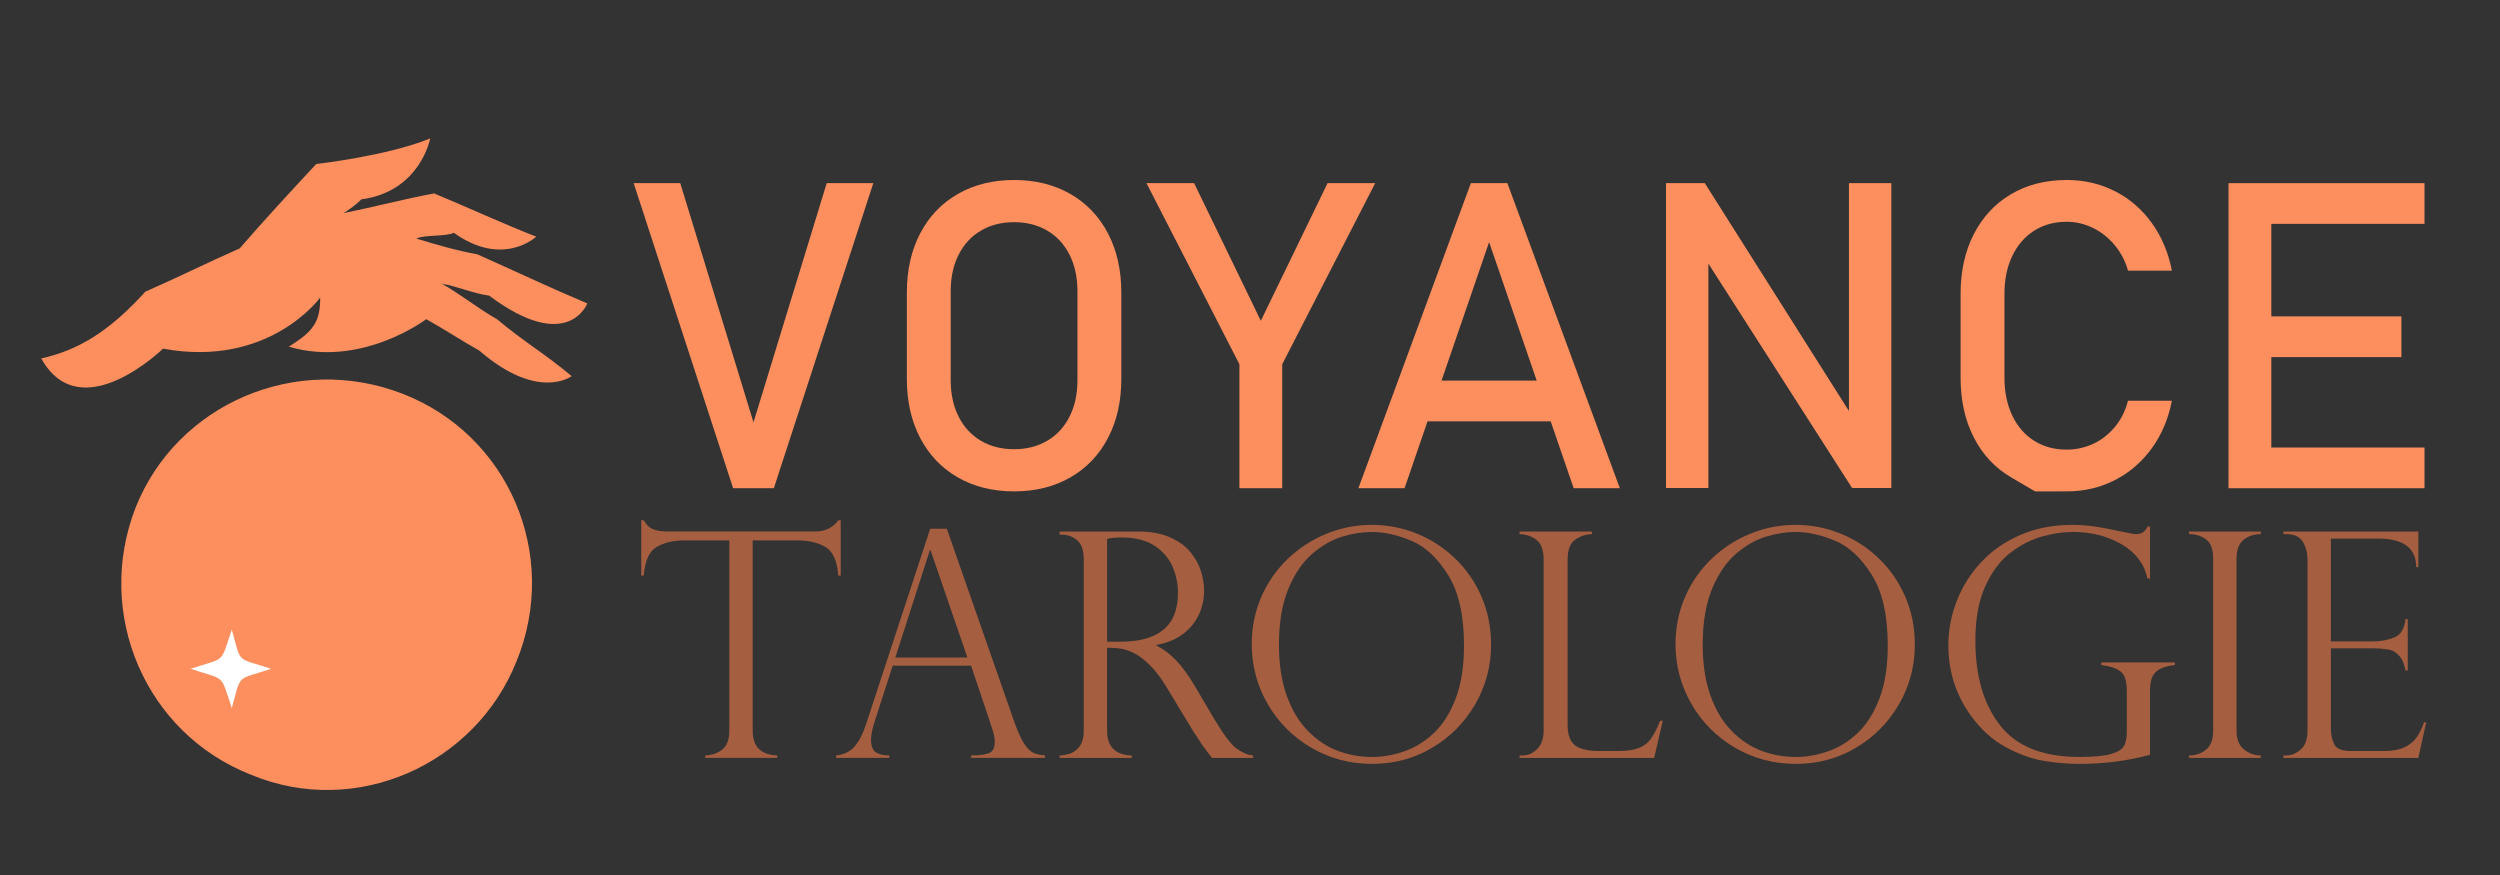
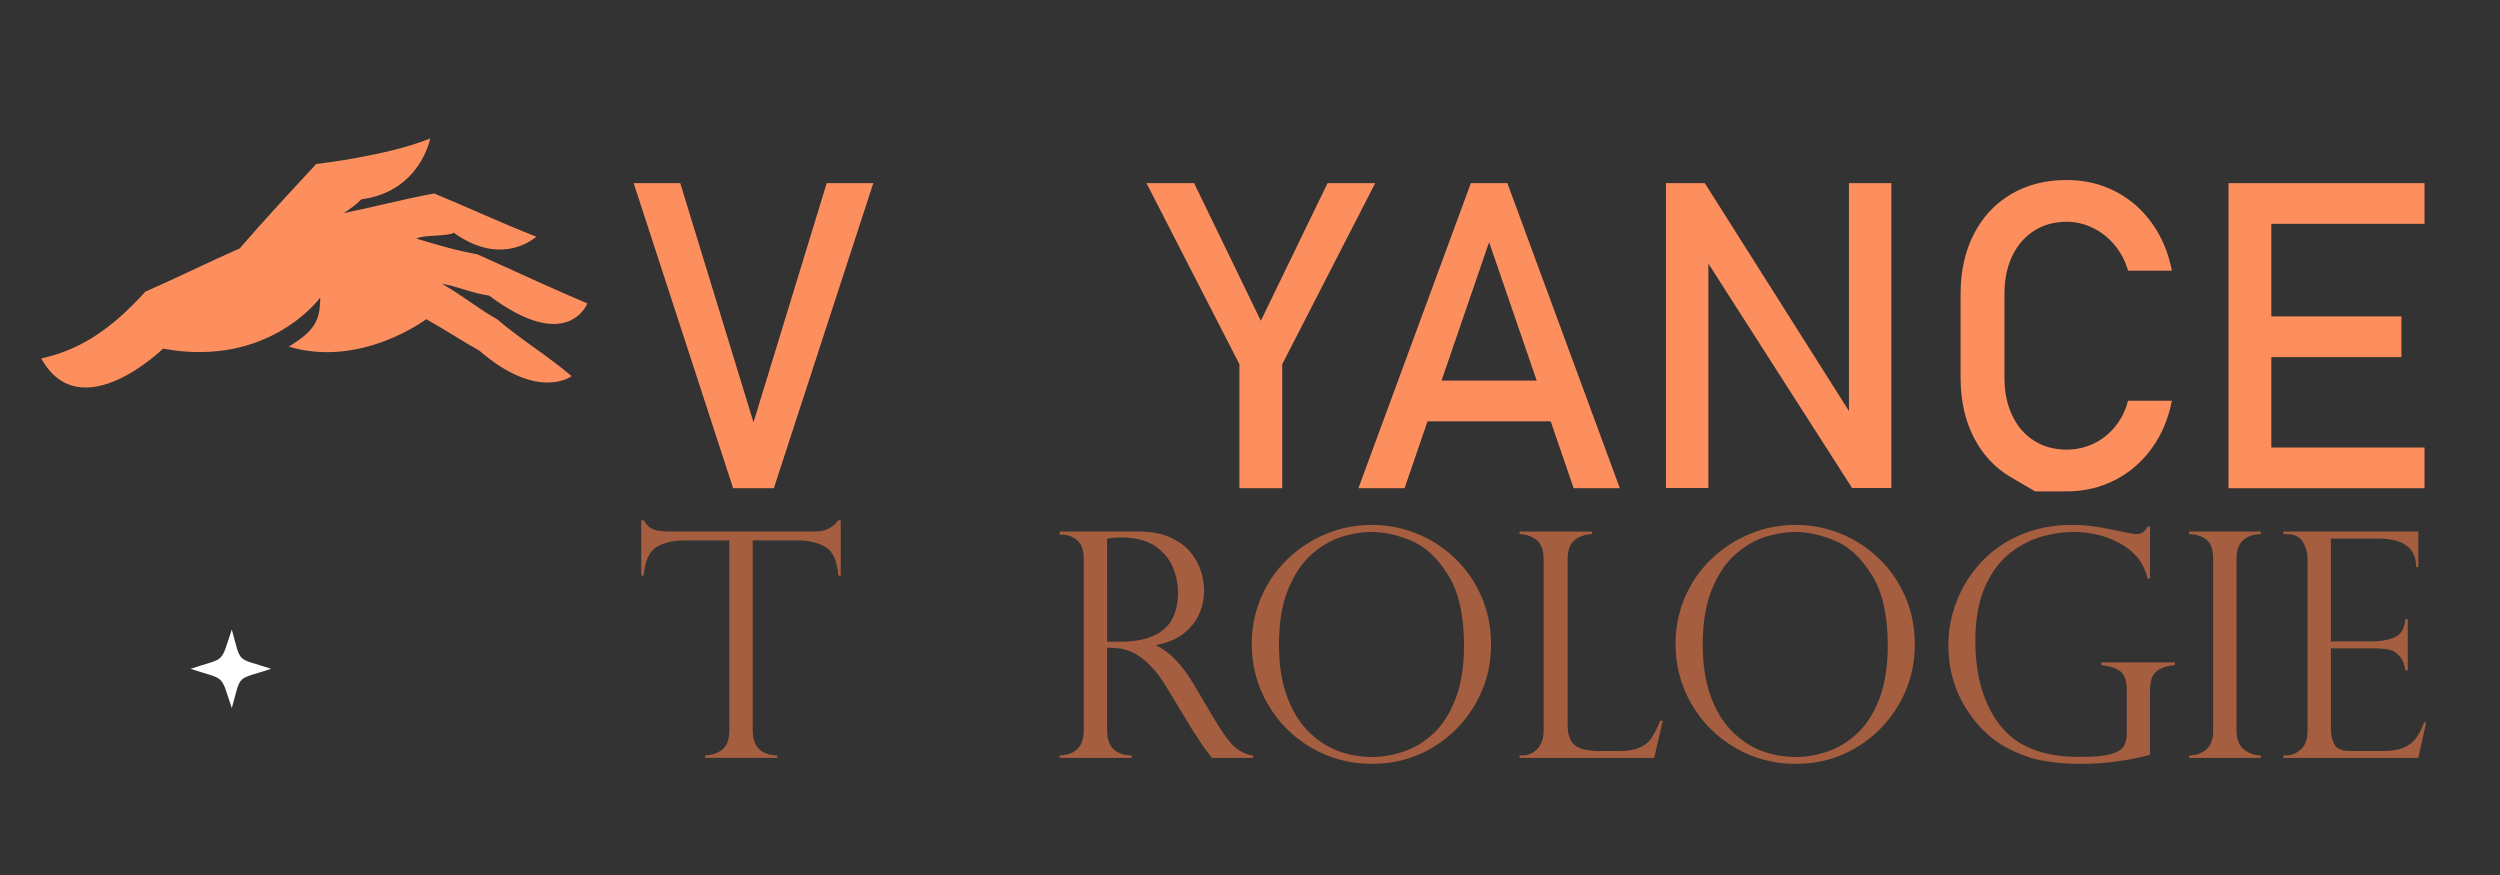
<svg xmlns="http://www.w3.org/2000/svg" version="1.1" id="Calque_1" x="0px" y="0px" width="200px" height="70px" viewBox="0 0 200 70" enable-background="new 0 0 200 70" xml:space="preserve">
  <rect x="0" y="0" width="200" height="70" fill="#333333" stroke="none" />
  <path fill-rule="evenodd" clip-rule="evenodd" fill="#FD8F5F" d="M25.616,23.805c0,0-4.086,5.657-12.572,4.086  c0,0-6.6,6.443-9.744,0.785c2.829-0.628,5.343-2.043,8.329-5.343c2.514-1.1,5.028-2.356,7.543-3.458  c2.043-2.357,4.085-4.558,6.129-6.757c0,0,5.657-0.629,9.115-2.043c0,0-0.786,4.242-5.5,4.871c-0.473,0.472-0.944,0.786-1.415,1.101  c2.357-0.472,4.715-1.101,7.229-1.572c2.671,1.1,5.342,2.357,8.17,3.458c0,0-2.671,2.514-6.599-0.315  c-0.473,0.315-2.516,0.157-2.986,0.472c1.571,0.471,3.144,0.943,4.872,1.257c2.829,1.258,5.814,2.672,8.799,3.929  c0,0-1.57,4.085-7.857-0.629c-1.257-0.157-2.67-0.786-3.772-0.942c1.416,0.786,2.987,2.043,4.401,2.829  c2.042,1.728,3.928,2.828,5.972,4.557c0,0-2.671,2.042-7.386-2.043c-1.415-0.786-2.828-1.728-4.243-2.514c0,0-5.185,3.928-11,2.199  C25.145,26.477,25.616,25.691,25.616,23.805L25.616,23.805z" />
-   <path fill-rule="evenodd" clip-rule="evenodd" fill="#FD8F5F" d="M20.116,61.992c-8.486-3.3-12.572-12.888-9.272-21.373  c3.3-8.329,12.887-12.415,21.373-9.114c8.486,3.3,12.572,12.887,9.115,21.373C38.031,61.206,28.444,65.449,20.116,61.992  L20.116,61.992z" />
  <path fill-rule="evenodd" clip-rule="evenodd" fill="#FFFFFF" d="M18.544,56.649c0.786-2.829,0.314-2.2,3.144-3.144  c-2.829-0.942-2.358-0.313-3.144-3.142c-0.943,2.828-0.471,2.199-3.3,3.142C18.073,54.449,17.602,53.82,18.544,56.649L18.544,56.649  z" />
  <g>
    <path fill="#FD8F5F" d="M50.694,14.652h3.727l5.858,19.136l5.858-19.136h3.727l-7.957,24.406H58.65L50.694,14.652z" />
-     <path fill="#FD8F5F" d="M76.628,38.194c-1.298-0.744-2.302-1.796-3.013-3.156c-0.711-1.36-1.066-2.935-1.066-4.725v-6.916   c0-1.79,0.355-3.366,1.066-4.725c0.71-1.36,1.714-2.412,3.013-3.156s2.797-1.116,4.499-1.116s3.201,0.372,4.499,1.116   c1.298,0.744,2.302,1.796,3.013,3.156c0.71,1.359,1.066,2.935,1.066,4.725v6.916c0,1.791-0.355,3.365-1.066,4.725   c-0.711,1.36-1.715,2.412-3.013,3.156c-1.298,0.744-2.797,1.116-4.499,1.116S77.926,38.938,76.628,38.194z M83.787,35.257   c0.767-0.454,1.36-1.097,1.779-1.931c0.419-0.833,0.629-1.799,0.629-2.896V23.28c0-1.096-0.21-2.062-0.629-2.896   c-0.419-0.833-1.013-1.477-1.779-1.93s-1.653-0.68-2.661-0.68c-1.007,0-1.894,0.227-2.66,0.68c-0.767,0.453-1.36,1.097-1.779,1.93   c-0.42,0.834-0.63,1.799-0.63,2.896v7.151c0,1.097,0.21,2.062,0.63,2.896c0.419,0.834,1.012,1.477,1.779,1.931   c0.766,0.453,1.653,0.68,2.66,0.68C82.134,35.937,83.021,35.71,83.787,35.257z" />
    <path fill="#FD8F5F" d="M102.578,29.138v9.92h-3.424v-9.92l-7.436-14.486h3.81l5.338,11.011l5.338-11.011h3.811L102.578,29.138z" />
    <path fill="#FD8F5F" d="M117.669,14.652h2.92l8.998,24.406h-3.693l-6.765-19.689l-6.765,19.689h-3.692L117.669,14.652z    M112.817,30.448h12.841v3.256h-12.841V30.448z" />
    <path fill="#FD8F5F" d="M133.279,14.652h3.105l11.935,18.867l-0.403,0.436V14.652h3.391v24.39h-3.139l-11.9-18.582l0.402-0.437   v19.019h-3.391V14.652z" />
    <path fill="#FD8F5F" d="M162.806,39.311c0,0-0.641-0.375-1.922-1.125c-1.281-0.749-2.274-1.813-2.979-3.189   s-1.058-2.971-1.058-4.784v-6.697c0-1.813,0.353-3.408,1.058-4.784s1.698-2.442,2.979-3.198s2.767-1.133,4.457-1.133   c1.398,0,2.686,0.299,3.86,0.898s2.157,1.446,2.946,2.543c0.789,1.097,1.323,2.367,1.603,3.811h-3.508   c-0.213-0.761-0.568-1.441-1.066-2.04s-1.082-1.06-1.754-1.385c-0.671-0.324-1.365-0.487-2.081-0.487   c-0.996,0-1.869,0.241-2.619,0.722c-0.75,0.481-1.332,1.156-1.745,2.023c-0.414,0.867-0.621,1.877-0.621,3.03v6.697   c0,1.142,0.207,2.149,0.621,3.021c0.413,0.873,0.995,1.547,1.745,2.023s1.623,0.713,2.619,0.713c0.727,0,1.424-0.151,2.09-0.454   c0.665-0.302,1.247-0.75,1.745-1.343c0.498-0.593,0.854-1.298,1.066-2.115h3.508c-0.279,1.443-0.816,2.714-1.611,3.81   c-0.795,1.097-1.779,1.944-2.954,2.543s-2.457,0.898-3.844,0.898C163.65,39.311,162.806,39.311,162.806,39.311z" />
    <path fill="#FD8F5F" d="M178.282,14.652h3.424v24.406h-3.424V14.652z M179.944,14.652h14.016v3.256h-14.016V14.652z    M179.944,25.311h12.169v3.256h-12.169V25.311z M179.944,35.802h14.016v3.256h-14.016V35.802z" />
  </g>
  <g>
    <path fill="#A55E3F" d="M67.261,46.049h-0.197c-0.09-1.181-0.435-1.945-1.033-2.293c-0.599-0.349-1.336-0.523-2.213-0.523h-3.603   v15.211c0,1.287,0.656,1.951,1.967,1.992v0.196h-5.767v-0.196c0.541-0.017,0.998-0.175,1.371-0.474   c0.373-0.3,0.56-0.806,0.56-1.519V43.232h-3.603c-0.877,0-1.613,0.175-2.207,0.523c-0.595,0.348-0.941,1.112-1.039,2.293H51.3   v-4.427h0.197c0.131,0.205,0.246,0.356,0.344,0.455c0.099,0.099,0.226,0.183,0.381,0.252c0.155,0.069,0.338,0.119,0.547,0.147   c0.209,0.029,0.457,0.043,0.744,0.043h11.73c0.779,0,1.385-0.299,1.82-0.897h0.197V46.049z" />
-     <path fill="#A55E3F" d="M75.745,42.298l5.422,15.519c0.287,0.803,0.558,1.385,0.812,1.746c0.254,0.36,0.498,0.588,0.732,0.682   c0.233,0.095,0.531,0.158,0.891,0.191v0.196h-5.914v-0.196c0.606,0,1.074-0.058,1.402-0.173c0.328-0.114,0.492-0.426,0.492-0.935   c0-0.278-0.078-0.651-0.234-1.118c-0.033-0.066-0.049-0.115-0.049-0.148l-1.611-4.808h-6.271l-1.439,4.451   c-0.197,0.607-0.295,1.095-0.295,1.464c0,0.508,0.127,0.846,0.381,1.014c0.254,0.169,0.615,0.253,1.082,0.253v0.196h-4.254v-0.196   c0.606-0.058,1.092-0.289,1.457-0.695c0.364-0.405,0.682-1.022,0.953-1.851l5.115-15.592H75.745z M71.625,52.603h5.767   l-2.951-8.595h-0.049L71.625,52.603z" />
    <path fill="#A55E3F" d="M85.016,42.778H84.77V42.52h6.271c1.008,0,1.863,0.156,2.563,0.468c0.701,0.312,1.246,0.707,1.636,1.187   c0.389,0.479,0.668,0.985,0.836,1.519c0.168,0.532,0.252,1.058,0.252,1.573c0,0.656-0.137,1.285-0.412,1.888   c-0.275,0.603-0.697,1.121-1.267,1.556s-1.281,0.729-2.133,0.885v0.05c1.082,0.524,2.082,1.565,3,3.123l1.635,2.767   c0.738,1.238,1.33,2.021,1.777,2.349s0.887,0.513,1.322,0.554v0.196h-3.295c-0.14-0.181-0.271-0.354-0.394-0.522   s-0.254-0.347-0.394-0.535c-0.082-0.123-0.203-0.31-0.363-0.56s-0.256-0.392-0.289-0.424l-2.164-3.578   c-0.435-0.729-0.879-1.322-1.334-1.777c-0.455-0.454-0.879-0.78-1.273-0.978c-0.393-0.196-0.748-0.319-1.063-0.368   c-0.315-0.05-0.687-0.074-1.113-0.074v6.628c0,1.287,0.656,1.951,1.967,1.992v0.196H84.77v-0.196   c0.36-0.017,0.68-0.084,0.959-0.203s0.51-0.324,0.695-0.615s0.276-0.683,0.276-1.174V44.745c0-0.721-0.176-1.229-0.528-1.524   C85.819,42.926,85.434,42.778,85.016,42.778z M88.569,51.336h1.033c1.083,0,1.97-0.155,2.662-0.467   c0.693-0.312,1.195-0.757,1.506-1.335c0.312-0.577,0.467-1.284,0.467-2.121c0-0.696-0.139-1.379-0.418-2.047   s-0.752-1.229-1.42-1.685c-0.668-0.455-1.567-0.683-2.699-0.683c-0.459,0-0.836,0.037-1.131,0.111V51.336z" />
    <path fill="#A55E3F" d="M119.285,51.594c0,1.697-0.42,3.275-1.26,4.734c-0.841,1.459-1.986,2.621-3.438,3.486   c-1.45,0.864-3.058,1.297-4.819,1.297c-1.771,0-3.395-0.433-4.87-1.297c-1.475-0.865-2.637-2.031-3.485-3.499   c-0.849-1.467-1.273-3.065-1.273-4.795c0-1.328,0.252-2.576,0.756-3.744s1.209-2.187,2.115-3.056   c0.905-0.869,1.938-1.541,3.099-2.017c1.159-0.476,2.371-0.713,3.633-0.713c1.238,0,2.427,0.228,3.566,0.683   c1.14,0.454,2.162,1.112,3.067,1.973c0.906,0.861,1.617,1.882,2.134,3.063C119.027,48.889,119.285,50.185,119.285,51.594z    M117.121,51.644c0-2.41-0.426-4.296-1.278-5.656s-1.837-2.272-2.951-2.736c-1.115-0.463-2.164-0.694-3.148-0.694   c-0.762,0-1.553,0.125-2.373,0.375c-0.819,0.25-1.616,0.707-2.392,1.371c-0.774,0.664-1.412,1.599-1.912,2.804   s-0.75,2.692-0.75,4.463c0,1.558,0.207,2.917,0.621,4.076c0.414,1.16,0.983,2.107,1.709,2.841s1.525,1.263,2.398,1.586   c0.873,0.324,1.78,0.485,2.724,0.485c0.844,0,1.698-0.149,2.563-0.448c0.864-0.299,1.655-0.787,2.373-1.463   c0.717-0.677,1.299-1.595,1.746-2.755C116.897,54.731,117.121,53.315,117.121,51.644z" />
    <path fill="#A55E3F" d="M121.561,60.436h0.246c0.442,0,0.834-0.175,1.174-0.523c0.34-0.348,0.511-0.838,0.511-1.469V44.77   c0-0.754-0.19-1.278-0.572-1.573c-0.381-0.296-0.834-0.451-1.358-0.468V42.52h5.791v0.209c-0.508,0.017-0.959,0.168-1.353,0.455   s-0.59,0.815-0.59,1.586v13.219c0,0.787,0.196,1.332,0.59,1.636c0.394,0.303,1.037,0.454,1.931,0.454h1.562   c0.681,0,1.224-0.081,1.63-0.245c0.405-0.164,0.727-0.414,0.965-0.75c0.237-0.337,0.479-0.813,0.726-1.427h0.209l-0.688,2.976   h-10.771V60.436z" />
    <path fill="#A55E3F" d="M153.186,51.594c0,1.697-0.42,3.275-1.26,4.734c-0.841,1.459-1.986,2.621-3.438,3.486   c-1.45,0.864-3.058,1.297-4.819,1.297c-1.771,0-3.395-0.433-4.87-1.297c-1.475-0.865-2.637-2.031-3.485-3.499   c-0.849-1.467-1.272-3.065-1.272-4.795c0-1.328,0.252-2.576,0.756-3.744s1.209-2.187,2.115-3.056   c0.905-0.869,1.938-1.541,3.099-2.017c1.159-0.476,2.371-0.713,3.633-0.713c1.238,0,2.427,0.228,3.566,0.683   c1.14,0.454,2.162,1.112,3.067,1.973c0.906,0.861,1.617,1.882,2.134,3.063C152.928,48.889,153.186,50.185,153.186,51.594z    M151.021,51.644c0-2.41-0.426-4.296-1.278-5.656s-1.837-2.272-2.951-2.736c-1.115-0.463-2.164-0.694-3.148-0.694   c-0.762,0-1.553,0.125-2.373,0.375c-0.819,0.25-1.616,0.707-2.392,1.371c-0.774,0.664-1.412,1.599-1.912,2.804   s-0.75,2.692-0.75,4.463c0,1.558,0.207,2.917,0.621,4.076c0.414,1.16,0.983,2.107,1.709,2.841s1.525,1.263,2.398,1.586   c0.873,0.324,1.78,0.485,2.724,0.485c0.844,0,1.698-0.149,2.563-0.448c0.864-0.299,1.655-0.787,2.373-1.463   c0.717-0.677,1.299-1.595,1.746-2.755C150.798,54.731,151.021,53.315,151.021,51.644z" />
    <path fill="#A55E3F" d="M171.999,46.282h-0.196c-0.263-1.181-0.959-2.097-2.091-2.748c-1.131-0.651-2.422-0.978-3.873-0.978   c-0.754,0-1.563,0.117-2.429,0.351s-1.707,0.657-2.526,1.272c-0.82,0.615-1.5,1.506-2.041,2.675   c-0.541,1.168-0.813,2.637-0.813,4.407c0,2.82,0.658,5.075,1.974,6.764c1.316,1.688,3.429,2.532,6.339,2.532   c1.147,0,1.992-0.077,2.533-0.233c0.541-0.155,0.887-0.369,1.039-0.64c0.151-0.271,0.228-0.635,0.228-1.094v-3.32   c0-0.787-0.17-1.308-0.511-1.562c-0.34-0.254-0.851-0.422-1.53-0.504v-0.209h5.89v0.209c-0.541,0.058-0.959,0.174-1.254,0.351   c-0.296,0.176-0.492,0.403-0.591,0.683c-0.099,0.278-0.147,0.647-0.147,1.106v5.041c-1.804,0.483-3.664,0.726-5.582,0.726   c-0.992,0-1.972-0.082-2.939-0.246c-0.967-0.164-1.976-0.528-3.024-1.094c-1.05-0.566-1.976-1.402-2.779-2.509   c-1.205-1.664-1.808-3.545-1.808-5.644c0-1.222,0.228-2.41,0.683-3.566c0.455-1.155,1.111-2.19,1.968-3.104   s1.903-1.636,3.142-2.164c1.237-0.529,2.61-0.793,4.119-0.793c0.582,0,1.151,0.039,1.709,0.116c0.558,0.078,1.39,0.236,2.496,0.474   c0.435,0.099,0.746,0.147,0.935,0.147c0.401,0,0.696-0.2,0.886-0.603h0.196V46.282z" />
    <path fill="#A55E3F" d="M180.864,42.52v0.209c-0.541,0-1,0.152-1.377,0.455c-0.377,0.304-0.565,0.808-0.565,1.513v13.747   c0,0.696,0.2,1.203,0.603,1.519c0.401,0.315,0.848,0.474,1.34,0.474v0.196h-5.742v-0.196c0.524,0,0.978-0.154,1.358-0.462   c0.382-0.307,0.572-0.817,0.572-1.53V44.696c0-0.754-0.19-1.271-0.572-1.55c-0.381-0.278-0.834-0.418-1.358-0.418V42.52H180.864z" />
    <path fill="#A55E3F" d="M182.672,42.729V42.52h10.796v2.853h-0.173c0-1.524-1.017-2.287-3.049-2.287h-3.775v8.227h3.32   c0.655,0,1.242-0.106,1.758-0.32c0.517-0.213,0.812-0.7,0.886-1.463h0.185v4.107h-0.185c-0.074-0.468-0.213-0.826-0.418-1.076   s-0.408-0.416-0.608-0.498c-0.201-0.082-0.38-0.123-0.535-0.123c-0.295-0.049-0.603-0.074-0.922-0.074h-3.48v6.432   c0,0.483,0.093,0.901,0.277,1.254c0.184,0.353,0.612,0.528,1.284,0.528h2.693c0.647,0,1.181-0.094,1.599-0.282   s0.748-0.451,0.989-0.787c0.242-0.336,0.445-0.742,0.609-1.218h0.172l-0.627,2.841h-10.796v-0.196h0.245   c0.386,0,0.763-0.156,1.132-0.468s0.553-0.819,0.553-1.524V44.795c0-0.558-0.125-1.041-0.375-1.451s-0.687-0.615-1.31-0.615   H182.672z" />
  </g>
</svg>